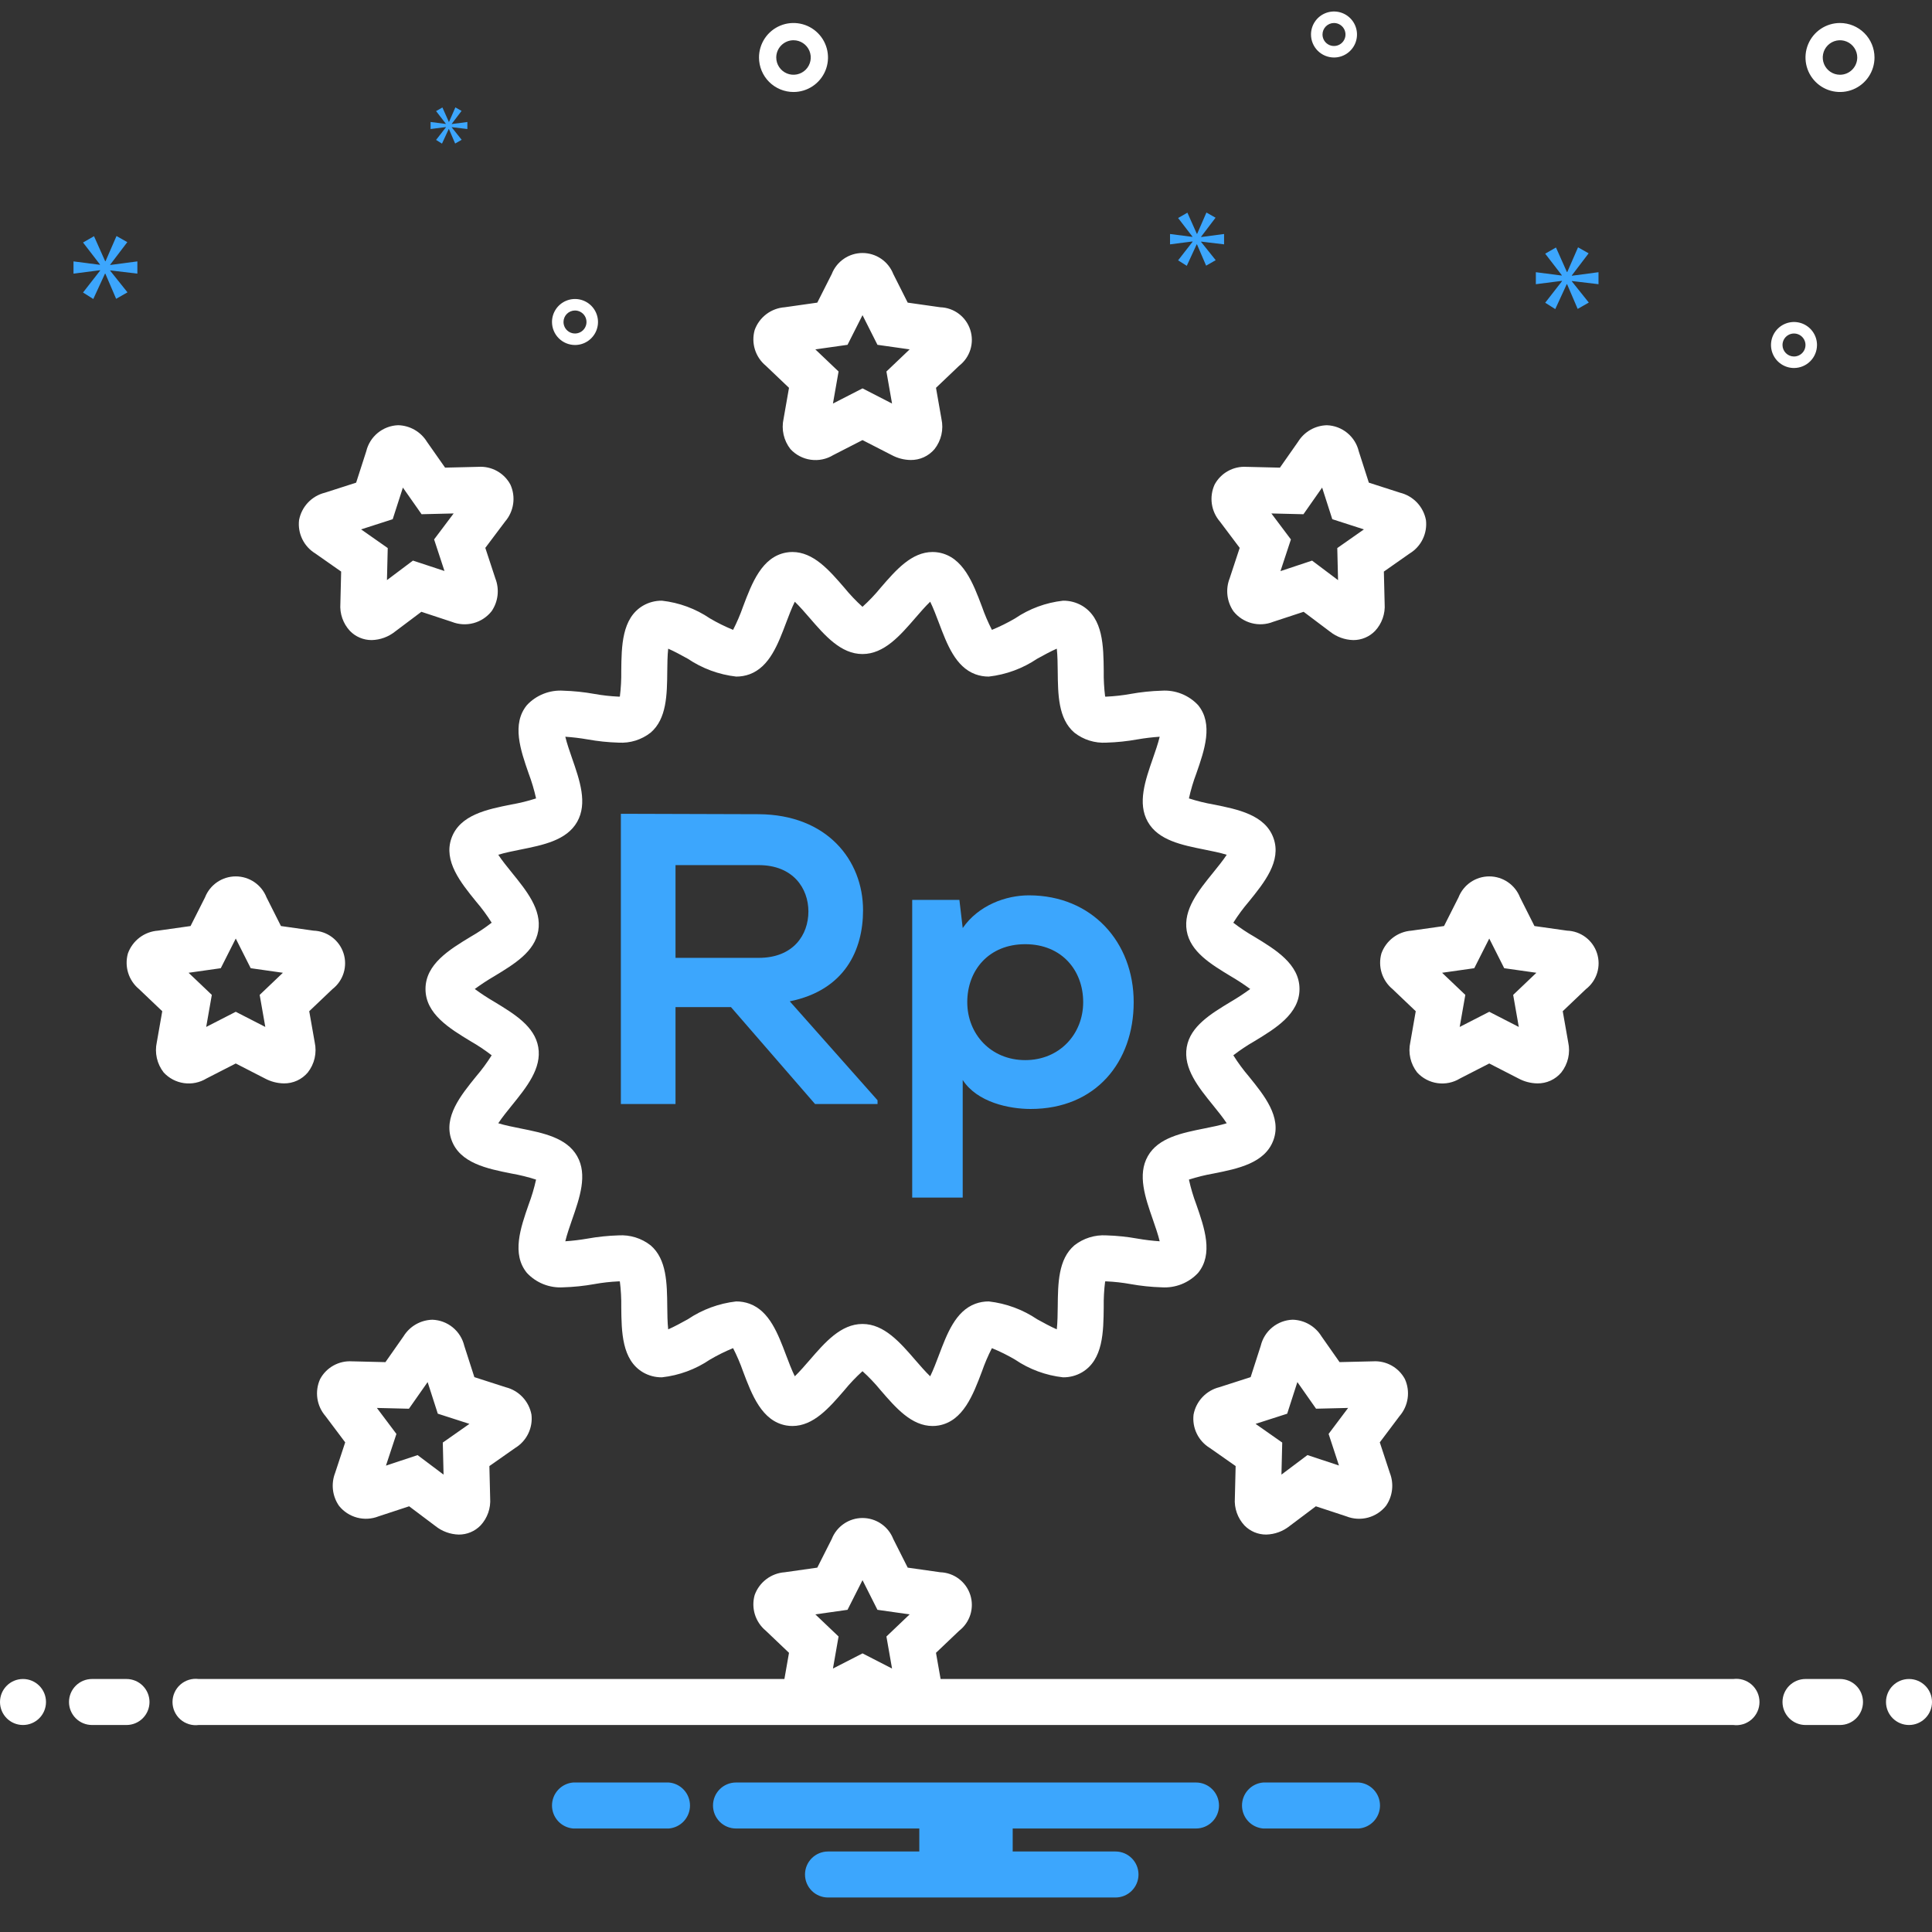
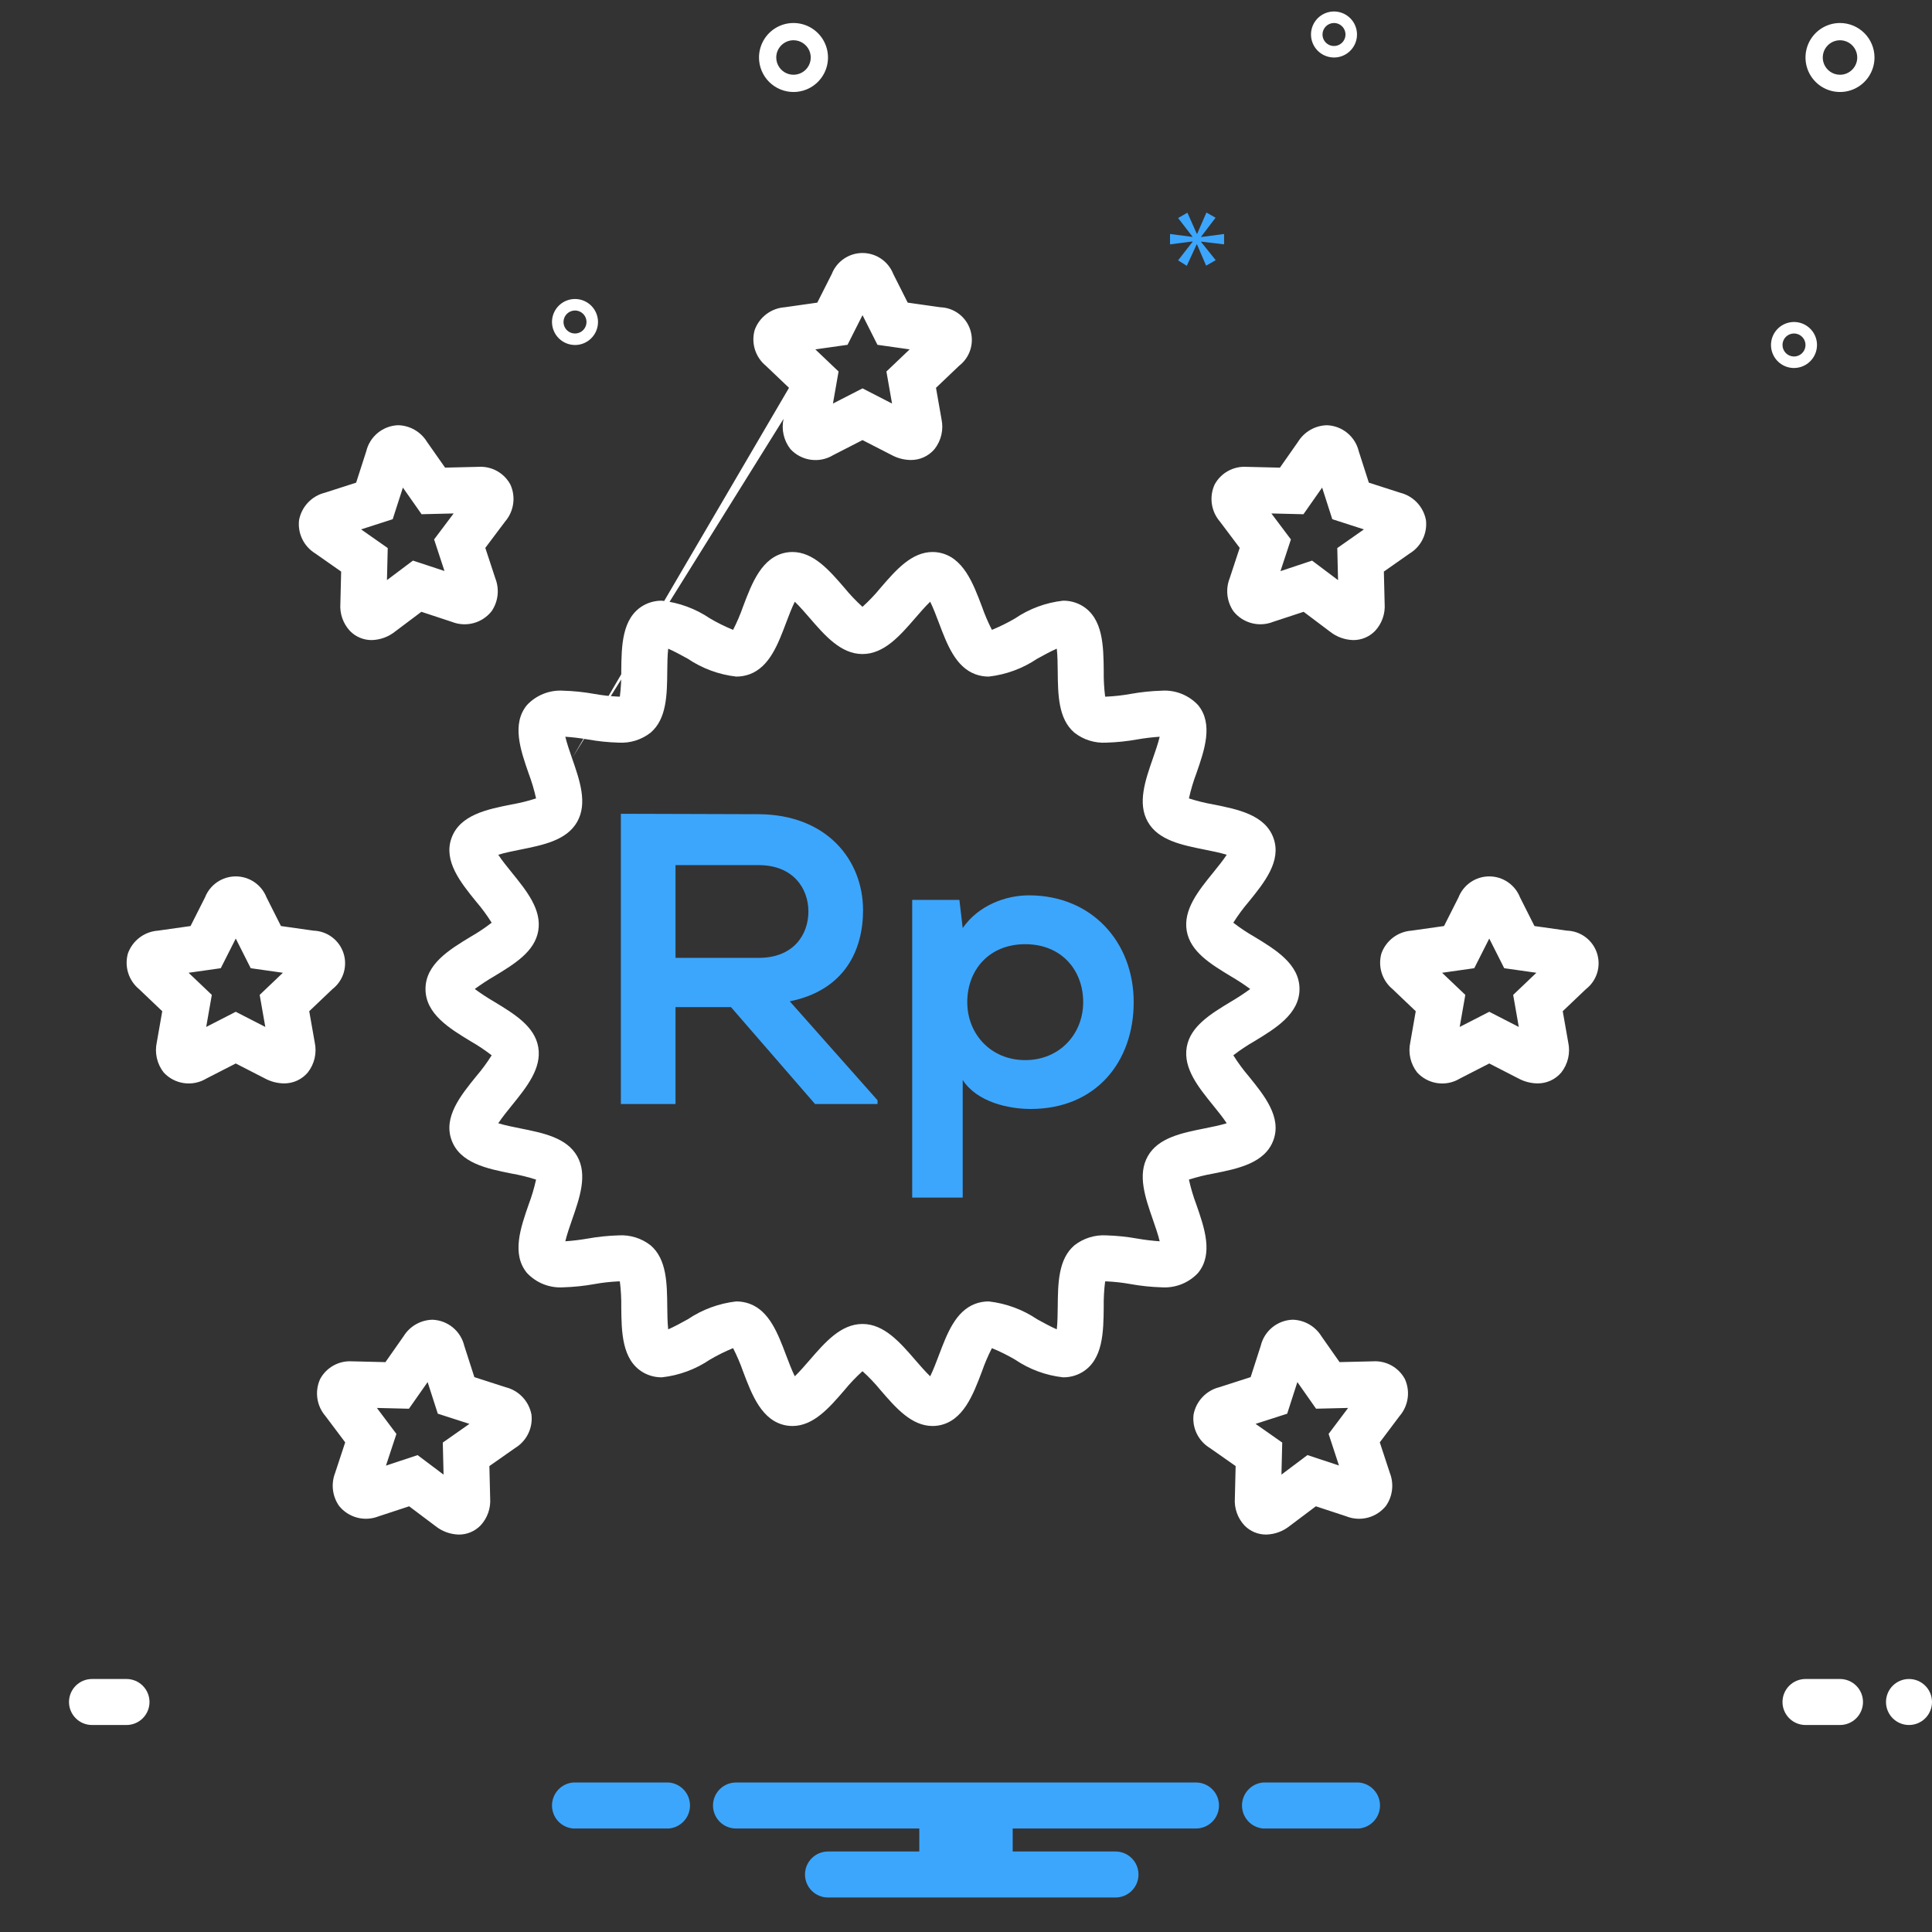
<svg xmlns="http://www.w3.org/2000/svg" width="168" height="168" viewBox="0 0 168 168" fill="none">
  <rect x="0" y="0" width="168" height="168" fill="#333333" stroke="none" />
-   <path d="M46.615 69.427C45.912 69.653 45.194 69.831 44.466 69.957C42.365 70.376 39.984 70.853 39.258 72.884C38.547 74.878 40.061 76.745 41.397 78.393C41.895 78.972 42.348 79.588 42.754 80.235C42.173 80.685 41.562 81.093 40.925 81.457C39.085 82.572 37 83.836 37 86C37 88.164 39.085 89.428 40.925 90.543C41.562 90.907 42.173 91.315 42.754 91.765C42.348 92.412 41.894 93.028 41.397 93.608C40.061 95.257 38.547 97.125 39.259 99.118C39.984 101.148 42.366 101.625 44.467 102.044C45.194 102.17 45.912 102.348 46.614 102.574C46.451 103.314 46.235 104.041 45.967 104.75C45.265 106.766 44.47 109.05 45.822 110.692C46.223 111.121 46.714 111.455 47.26 111.671C47.805 111.887 48.392 111.979 48.977 111.941H48.986C49.894 111.914 50.798 111.82 51.691 111.659C52.384 111.534 53.085 111.455 53.788 111.424C53.829 111.424 53.867 111.424 53.9 111.425C53.994 112.169 54.035 112.919 54.023 113.67C54.045 115.813 54.07 118.244 55.911 119.333C56.411 119.624 56.981 119.774 57.559 119.767C59.058 119.6 60.493 119.07 61.74 118.223C62.385 117.845 63.055 117.513 63.746 117.229C64.083 117.888 64.374 118.569 64.619 119.268C65.381 121.286 66.244 123.573 68.367 123.953C68.543 123.984 68.721 124 68.899 124H68.9C70.737 124 72.098 122.424 73.415 120.9C73.9 120.306 74.43 119.749 74.999 119.234C75.569 119.749 76.099 120.307 76.584 120.901C77.9 122.425 79.263 124 81.1 124C81.278 124 81.455 123.984 81.631 123.953C83.756 123.573 84.619 121.285 85.382 119.267C85.625 118.569 85.916 117.889 86.253 117.231C86.945 117.514 87.616 117.846 88.261 118.224C89.507 119.071 90.942 119.601 92.439 119.767C93.018 119.774 93.588 119.624 94.088 119.332C95.929 118.245 95.954 115.814 95.976 113.668C95.964 112.918 96.005 112.169 96.099 111.425C96.133 111.424 96.17 111.424 96.211 111.424C96.915 111.455 97.615 111.534 98.309 111.659C99.202 111.82 100.106 111.914 101.013 111.941C101.599 111.98 102.187 111.888 102.734 111.673C103.281 111.457 103.774 111.122 104.176 110.693C105.53 109.05 104.734 106.766 104.032 104.75C103.764 104.041 103.548 103.314 103.385 102.574C104.088 102.348 104.806 102.171 105.533 102.044C107.634 101.625 110.016 101.149 110.741 99.118C111.452 97.125 109.938 95.257 108.602 93.609C108.106 93.028 107.652 92.412 107.246 91.765C107.826 91.316 108.437 90.908 109.074 90.544C110.914 89.428 113 88.164 113 86C113 83.836 110.914 82.572 109.074 81.456C108.437 81.092 107.826 80.684 107.245 80.236C107.651 79.589 108.105 78.974 108.602 78.394C109.937 76.746 111.452 74.878 110.74 72.882C110.016 70.853 107.634 70.376 105.533 69.957C104.806 69.831 104.088 69.653 103.385 69.427C103.548 68.687 103.764 67.96 104.032 67.252C104.735 65.236 105.531 62.949 104.177 61.309C103.774 60.88 103.282 60.545 102.734 60.329C102.187 60.113 101.599 60.021 101.012 60.06C100.105 60.087 99.201 60.181 98.308 60.342C97.615 60.467 96.915 60.545 96.212 60.577C96.171 60.577 96.133 60.576 96.099 60.575C96.006 59.831 95.965 59.082 95.977 58.332C95.954 56.189 95.93 53.759 94.088 52.668C93.588 52.377 93.019 52.228 92.441 52.234C90.943 52.401 89.508 52.931 88.261 53.778C87.616 54.155 86.945 54.487 86.253 54.771C85.916 54.113 85.625 53.432 85.382 52.735C84.619 50.715 83.756 48.427 81.631 48.047C81.456 48.016 81.278 48 81.1 48C79.263 48 77.901 49.575 76.584 51.1C76.099 51.694 75.569 52.252 74.999 52.767C74.43 52.252 73.9 51.695 73.415 51.1C72.098 49.576 70.736 48 68.899 48C68.721 48 68.543 48.016 68.368 48.047C66.244 48.427 65.381 50.714 64.619 52.732C64.375 53.431 64.084 54.111 63.747 54.77C63.055 54.487 62.383 54.156 61.739 53.777C60.492 52.931 59.057 52.401 57.559 52.234C56.98 52.228 56.409 52.378 55.909 52.67C54.07 53.759 54.045 56.188 54.023 58.333C54.035 59.082 53.994 59.832 53.901 60.575C53.867 60.576 53.83 60.577 53.788 60.577C53.085 60.545 52.384 60.467 51.691 60.342C50.798 60.181 49.894 60.087 48.987 60.06C48.4 60.021 47.812 60.113 47.265 60.329C46.718 60.545 46.225 60.879 45.823 61.309C44.471 62.95 45.266 65.234 45.967 67.25C46.235 67.959 46.451 68.686 46.615 69.427ZM49.745 65.936C49.56 65.405 49.288 64.624 49.158 64.064C49.804 64.107 50.447 64.184 51.085 64.295C51.978 64.456 52.881 64.55 53.788 64.577C54.793 64.638 55.786 64.329 56.578 63.707C57.981 62.503 58.003 60.403 58.023 58.373C58.029 57.81 58.037 56.982 58.104 56.407C58.625 56.629 59.328 57.017 59.807 57.281C61.066 58.129 62.509 58.661 64.016 58.833C64.415 58.835 64.811 58.767 65.185 58.63C66.91 57.99 67.647 56.035 68.361 54.145C68.56 53.617 68.852 52.843 69.114 52.324C69.521 52.712 70.036 53.308 70.388 53.715C71.73 55.268 73.117 56.873 74.999 56.873C76.882 56.873 78.269 55.268 79.611 53.715C79.963 53.307 80.478 52.711 80.886 52.323C81.146 52.843 81.439 53.618 81.639 54.147C82.352 56.036 83.09 57.99 84.812 58.63C85.187 58.767 85.583 58.836 85.982 58.833C87.489 58.661 88.933 58.129 90.191 57.281C90.672 57.017 91.376 56.628 91.895 56.406C91.962 56.981 91.971 57.81 91.976 58.372C91.997 60.403 92.018 62.503 93.424 63.709C94.216 64.33 95.207 64.639 96.212 64.577C97.118 64.55 98.021 64.456 98.913 64.295C99.552 64.184 100.196 64.107 100.843 64.064C100.712 64.624 100.44 65.405 100.255 65.936C99.585 67.861 98.892 69.85 99.81 71.464C100.723 73.075 102.77 73.483 104.749 73.879C105.304 73.99 106.123 74.153 106.672 74.328C106.361 74.806 105.845 75.441 105.495 75.874C104.209 77.46 102.879 79.101 103.194 80.945C103.506 82.759 105.282 83.836 107.001 84.877C107.592 85.221 108.164 85.596 108.716 86C108.164 86.404 107.592 86.779 107.001 87.123C105.282 88.164 103.506 89.241 103.194 91.055C102.879 92.899 104.208 94.54 105.495 96.127C105.845 96.559 106.36 97.195 106.671 97.674C106.122 97.848 105.304 98.011 104.749 98.122C102.77 98.518 100.723 98.926 99.811 100.535C98.892 102.152 99.585 104.142 100.255 106.065C100.439 106.596 100.712 107.377 100.843 107.938C100.196 107.894 99.552 107.816 98.914 107.705C98.021 107.545 97.118 107.451 96.211 107.424C95.206 107.362 94.214 107.671 93.422 108.293C92.019 109.497 91.997 111.597 91.977 113.627C91.971 114.19 91.962 115.019 91.894 115.594C91.374 115.372 90.672 114.984 90.192 114.721C88.934 113.873 87.491 113.34 85.983 113.168C85.584 113.165 85.187 113.234 84.811 113.371C83.09 114.012 82.352 115.965 81.639 117.853C81.439 118.382 81.146 119.158 80.886 119.678C80.478 119.29 79.963 118.693 79.61 118.286C78.268 116.733 76.882 115.128 74.999 115.128C73.117 115.128 71.73 116.733 70.389 118.285C70.036 118.692 69.521 119.289 69.114 119.677C68.852 119.157 68.56 118.383 68.361 117.855C67.647 115.966 66.91 114.012 65.187 113.371C64.812 113.234 64.415 113.166 64.015 113.168C62.509 113.34 61.066 113.872 59.808 114.72C59.328 114.985 58.623 115.373 58.104 115.596C58.037 115.02 58.029 114.192 58.023 113.629C58.002 111.598 57.981 109.497 56.576 108.292C55.784 107.671 54.792 107.362 53.788 107.424C52.881 107.451 51.978 107.545 51.085 107.705C50.447 107.816 49.803 107.894 49.157 107.937C49.288 107.377 49.559 106.596 49.744 106.065C50.414 104.142 51.106 102.153 50.188 100.537C49.275 98.926 47.229 98.517 45.25 98.122C44.696 98.011 43.877 97.848 43.328 97.674C43.639 97.195 44.155 96.559 44.505 96.127C45.791 94.54 47.121 92.898 46.805 91.056C46.495 89.242 44.718 88.165 42.999 87.123C42.408 86.779 41.836 86.404 41.284 86C41.836 85.596 42.408 85.221 42.999 84.877C44.718 83.835 46.495 82.758 46.804 80.946C47.121 79.101 45.791 77.46 44.504 75.873C44.154 75.441 43.638 74.806 43.328 74.327C43.877 74.153 44.695 73.99 45.25 73.879C47.229 73.483 49.275 73.075 50.187 71.466C51.106 69.849 50.414 67.859 49.745 65.936ZM68.609 33.724L68.135 36.425C68.035 36.879 68.036 37.35 68.14 37.804C68.243 38.258 68.445 38.684 68.733 39.05C69.197 39.554 69.821 39.882 70.499 39.977C71.178 40.073 71.868 39.931 72.454 39.574L75 38.269L77.544 39.574C78.048 39.845 78.61 39.991 79.183 40C79.578 40.006 79.971 39.924 80.331 39.76C80.691 39.595 81.01 39.353 81.266 39.05C81.553 38.684 81.756 38.259 81.86 37.806C81.964 37.352 81.966 36.881 81.866 36.427L81.391 33.723L83.406 31.804C83.869 31.446 84.21 30.955 84.382 30.396C84.555 29.838 84.551 29.239 84.371 28.683C84.192 28.127 83.845 27.64 83.378 27.288C82.911 26.936 82.347 26.737 81.763 26.718L78.931 26.316L77.675 23.823C77.464 23.285 77.096 22.824 76.618 22.499C76.141 22.173 75.577 22 74.999 22C74.422 22 73.858 22.175 73.381 22.501C72.904 22.827 72.537 23.289 72.327 23.827L71.069 26.316L68.237 26.718C67.656 26.759 67.1 26.968 66.636 27.32C66.172 27.672 65.82 28.151 65.623 28.699C65.466 29.253 65.474 29.841 65.645 30.392C65.816 30.942 66.143 31.43 66.587 31.798L68.609 33.724ZM73.698 29.984L75.001 27.405L76.301 29.984L79.1 30.381L77.08 32.305L77.569 35.091L75.002 33.772L72.43 35.091L72.919 32.304L70.899 30.381L73.698 29.984ZM17.953 93.782L20.5 92.477L23.043 93.782C23.548 94.053 24.11 94.199 24.682 94.208C25.078 94.214 25.47 94.132 25.831 93.968C26.191 93.803 26.51 93.561 26.765 93.258C27.053 92.892 27.256 92.467 27.36 92.014C27.464 91.56 27.466 91.089 27.366 90.635L26.89 87.931L28.906 86.012C29.368 85.654 29.709 85.163 29.882 84.604C30.055 84.046 30.051 83.448 29.872 82.892C29.692 82.335 29.345 81.848 28.878 81.496C28.411 81.144 27.847 80.945 27.263 80.926L24.431 80.525L23.175 78.031C22.964 77.494 22.596 77.032 22.119 76.707C21.641 76.381 21.077 76.208 20.499 76.208C19.922 76.209 19.358 76.383 18.881 76.709C18.404 77.035 18.037 77.497 17.827 78.035L16.569 80.525L13.737 80.926C13.156 80.967 12.6 81.176 12.136 81.528C11.672 81.88 11.32 82.359 11.123 82.907C10.966 83.462 10.974 84.05 11.145 84.6C11.316 85.15 11.643 85.638 12.087 86.006L14.109 87.932L13.635 90.633C13.535 91.087 13.536 91.558 13.64 92.012C13.743 92.466 13.946 92.892 14.233 93.258C14.697 93.762 15.321 94.09 15.999 94.185C16.678 94.281 17.368 94.138 17.953 93.782ZM19.198 84.192L20.501 81.613L21.801 84.192L24.599 84.589L22.58 86.513L23.07 89.299L20.501 87.981L17.93 89.299L18.419 86.512L16.399 84.589L19.198 84.192ZM120.123 82.907C119.966 83.462 119.974 84.049 120.145 84.6C120.316 85.15 120.643 85.638 121.087 86.006L123.108 87.932L122.636 90.632C122.535 91.086 122.536 91.557 122.639 92.011C122.743 92.465 122.945 92.891 123.232 93.257C123.695 93.762 124.32 94.091 124.999 94.187C125.678 94.283 126.369 94.14 126.954 93.782L129.5 92.477L132.044 93.782C132.548 94.053 133.11 94.199 133.682 94.208C134.078 94.214 134.471 94.132 134.831 93.968C135.191 93.803 135.51 93.561 135.765 93.258C136.053 92.892 136.256 92.467 136.36 92.014C136.464 91.56 136.466 91.089 136.366 90.635L135.89 87.931L137.906 86.012C138.369 85.654 138.709 85.163 138.882 84.604C139.055 84.046 139.051 83.448 138.871 82.891C138.692 82.335 138.345 81.848 137.878 81.496C137.411 81.144 136.847 80.945 136.263 80.926L133.431 80.525L132.175 78.031C131.964 77.494 131.596 77.032 131.118 76.707C130.641 76.381 130.077 76.208 129.499 76.208C128.921 76.209 128.357 76.383 127.88 76.709C127.404 77.035 127.036 77.497 126.826 78.035L125.568 80.525L122.736 80.926C122.155 80.967 121.599 81.177 121.135 81.528C120.671 81.88 120.32 82.359 120.123 82.907ZM128.197 84.192L129.501 81.613L130.801 84.192L133.599 84.589L131.58 86.513L132.069 89.299L129.502 87.981L126.93 89.299L127.419 86.512L125.399 84.589L128.197 84.192ZM122.165 119.919C121.899 119.423 121.496 119.015 121.005 118.741C120.513 118.468 119.954 118.341 119.392 118.376L116.484 118.445L114.91 116.201C114.645 115.77 114.277 115.412 113.838 115.16C113.4 114.908 112.905 114.769 112.399 114.757C111.753 114.78 111.132 115.015 110.631 115.425C110.131 115.834 109.779 116.397 109.629 117.026L108.751 119.751L106.029 120.626C105.467 120.767 104.957 121.066 104.56 121.488C104.163 121.909 103.895 122.436 103.788 123.006C103.72 123.574 103.817 124.149 104.067 124.664C104.317 125.179 104.71 125.61 105.198 125.908L107.447 127.484L107.379 130.268C107.347 130.7 107.404 131.134 107.547 131.543C107.691 131.953 107.917 132.328 108.212 132.646C108.458 132.899 108.753 133.1 109.079 133.237C109.405 133.373 109.755 133.443 110.108 133.44C110.847 133.421 111.559 133.161 112.136 132.7L114.422 130.982L117.075 131.856C117.673 132.094 118.333 132.133 118.955 131.966C119.577 131.8 120.128 131.437 120.528 130.933C120.812 130.519 120.991 130.042 121.047 129.543C121.104 129.044 121.037 128.539 120.853 128.072L119.982 125.422L121.7 123.137C122.077 122.701 122.321 122.166 122.403 121.596C122.486 121.026 122.403 120.444 122.165 119.919ZM115.531 124.688L116.432 127.434L113.689 126.529L111.43 128.227L111.498 125.44L109.181 123.815L111.929 122.931L112.815 120.18L114.44 122.496L117.228 122.429L115.531 124.688ZM27.416 48.126L29.665 49.702L29.598 52.484C29.565 52.917 29.622 53.351 29.765 53.761C29.908 54.17 30.134 54.545 30.429 54.863C30.675 55.117 30.97 55.319 31.296 55.455C31.622 55.592 31.973 55.661 32.326 55.659C33.065 55.64 33.777 55.38 34.354 54.919L36.641 53.2L39.291 54.074C39.89 54.312 40.549 54.351 41.172 54.185C41.794 54.019 42.346 53.656 42.746 53.151C43.031 52.737 43.209 52.26 43.266 51.761C43.322 51.262 43.255 50.756 43.071 50.289L42.201 47.641L43.92 45.355C44.296 44.918 44.54 44.384 44.622 43.813C44.704 43.243 44.621 42.661 44.382 42.137C44.116 41.641 43.713 41.232 43.221 40.959C42.73 40.685 42.17 40.559 41.608 40.594L38.703 40.664L37.128 38.419C36.863 37.988 36.495 37.63 36.056 37.378C35.618 37.126 35.123 36.987 34.618 36.975C33.971 36.998 33.35 37.233 32.849 37.643C32.349 38.053 31.997 38.616 31.847 39.245L30.969 41.97L28.249 42.845C27.686 42.984 27.176 43.283 26.778 43.705C26.381 44.126 26.113 44.653 26.006 45.223C25.938 45.791 26.035 46.367 26.285 46.881C26.535 47.396 26.928 47.828 27.416 48.126ZM34.148 45.149L35.034 42.399L36.659 44.715L39.447 44.648L37.748 46.906L38.65 49.651L35.908 48.747L33.648 50.445L33.716 47.657L31.4 46.033L34.148 45.149ZM46.214 123.009C46.108 122.439 45.84 121.912 45.443 121.49C45.046 121.068 44.536 120.769 43.974 120.629L41.249 119.751L40.373 117.029C40.223 116.4 39.871 115.836 39.37 115.426C38.869 115.016 38.248 114.782 37.6 114.759C37.096 114.771 36.602 114.909 36.163 115.16C35.725 115.412 35.357 115.768 35.092 116.198L33.516 118.447L30.732 118.379L30.609 118.377C30.047 118.342 29.488 118.468 28.996 118.742C28.505 119.015 28.102 119.424 27.836 119.92C27.598 120.444 27.515 121.026 27.597 121.596C27.679 122.166 27.923 122.7 28.3 123.136L30.017 125.422L29.143 128.075C28.96 128.543 28.895 129.049 28.953 129.548C29.011 130.047 29.191 130.525 29.476 130.938C29.877 131.441 30.429 131.801 31.05 131.966C31.672 132.131 32.33 132.091 32.928 131.853L35.578 130.982L37.863 132.7C38.441 133.162 39.154 133.422 39.893 133.441C40.246 133.444 40.597 133.374 40.923 133.237C41.249 133.101 41.544 132.899 41.789 132.646C42.084 132.329 42.309 131.955 42.453 131.548C42.596 131.14 42.654 130.707 42.623 130.276L42.555 127.484L44.799 125.91C45.288 125.613 45.681 125.182 45.932 124.667C46.183 124.153 46.281 123.577 46.214 123.009ZM38.504 125.44L38.571 128.228L36.312 126.531L33.562 127.445L34.471 124.69L32.773 122.43L35.56 122.498L37.185 120.181L38.069 122.929L40.82 123.815L38.504 125.44ZM107.8 47.641L106.926 50.291C106.743 50.759 106.677 51.265 106.735 51.764C106.793 52.264 106.972 52.741 107.257 53.155C107.657 53.659 108.21 54.02 108.832 54.185C109.454 54.35 110.112 54.31 110.71 54.071L113.359 53.2L115.646 54.921C116.224 55.381 116.936 55.64 117.674 55.659C118.027 55.661 118.377 55.592 118.703 55.455C119.029 55.319 119.324 55.118 119.57 54.864C119.865 54.548 120.091 54.174 120.234 53.766C120.378 53.358 120.436 52.925 120.404 52.494L120.336 49.702L122.581 48.128C123.07 47.831 123.464 47.4 123.714 46.886C123.965 46.371 124.063 45.796 123.996 45.227C123.89 44.658 123.622 44.13 123.225 43.708C122.827 43.286 122.317 42.987 121.755 42.847L119.03 41.97L118.155 39.248C118.006 38.618 117.653 38.054 117.152 37.644C116.651 37.234 116.03 36.999 115.383 36.977C114.878 36.989 114.384 37.127 113.946 37.378C113.508 37.63 113.139 37.986 112.874 38.416L111.298 40.665L108.515 40.598L108.389 40.596C107.827 40.56 107.268 40.687 106.777 40.961C106.285 41.234 105.883 41.643 105.617 42.139C105.379 42.663 105.296 43.245 105.378 43.815C105.46 44.385 105.704 44.919 106.081 45.355L107.8 47.641ZM113.343 44.716L114.967 42.399L115.851 45.147L118.601 46.034L116.285 47.658L116.352 50.447L114.094 48.749L111.345 49.663L112.253 46.908L110.555 44.648L113.343 44.716ZM160 2C159.407 2 158.826 2.176 158.333 2.506C157.84 2.835 157.455 3.304 157.228 3.852C157.001 4.4 156.942 5.003 157.057 5.585C157.173 6.167 157.459 6.702 157.879 7.121C158.298 7.541 158.833 7.827 159.415 7.942C159.997 8.058 160.6 7.999 161.148 7.772C161.696 7.545 162.165 7.16 162.494 6.667C162.824 6.173 163 5.593 163 5C162.999 4.205 162.683 3.442 162.12 2.88C161.558 2.317 160.795 2.001 160 2ZM160 6.5C159.703 6.5 159.413 6.412 159.166 6.247C158.92 6.082 158.728 5.848 158.614 5.574C158.501 5.3 158.471 4.998 158.529 4.707C158.587 4.416 158.729 4.149 158.939 3.939C159.149 3.73 159.416 3.587 159.707 3.529C159.998 3.471 160.3 3.501 160.574 3.614C160.848 3.728 161.082 3.92 161.247 4.167C161.412 4.413 161.5 4.703 161.5 5C161.499 5.398 161.341 5.779 161.06 6.06C160.779 6.341 160.398 6.5 160 6.5ZM69 8C69.593 8 70.173 7.824 70.667 7.494C71.16 7.165 71.544 6.696 71.772 6.148C71.999 5.6 72.058 4.997 71.942 4.415C71.826 3.833 71.541 3.298 71.121 2.879C70.702 2.459 70.167 2.173 69.585 2.058C69.003 1.942 68.4 2.001 67.852 2.228C67.304 2.455 66.835 2.84 66.505 3.333C66.176 3.827 66 4.407 66 5C66.001 5.795 66.317 6.558 66.879 7.12C67.442 7.683 68.204 7.999 69 8ZM69 3.5C69.296 3.5 69.587 3.588 69.833 3.753C70.08 3.918 70.272 4.152 70.386 4.426C70.499 4.7 70.529 5.002 70.471 5.293C70.413 5.584 70.27 5.851 70.061 6.061C69.851 6.27 69.584 6.413 69.293 6.471C69.001 6.529 68.7 6.499 68.426 6.386C68.152 6.272 67.918 6.08 67.753 5.833C67.588 5.587 67.5 5.297 67.5 5C67.5 4.602 67.658 4.221 67.94 3.94C68.221 3.659 68.602 3.5 69 3.5ZM158 30C158 29.604 157.883 29.218 157.663 28.889C157.443 28.56 157.131 28.304 156.765 28.152C156.4 28.001 155.998 27.961 155.61 28.038C155.222 28.116 154.865 28.306 154.586 28.586C154.306 28.866 154.115 29.222 154.038 29.61C153.961 29.998 154.001 30.4 154.152 30.765C154.303 31.131 154.56 31.443 154.889 31.663C155.218 31.883 155.604 32 156 32C156.53 31.999 157.038 31.788 157.413 31.413C157.788 31.039 157.999 30.53 158 30ZM155 30C155 29.802 155.059 29.609 155.168 29.444C155.278 29.28 155.434 29.152 155.617 29.076C155.8 29 156.001 28.981 156.195 29.019C156.389 29.058 156.567 29.153 156.707 29.293C156.847 29.433 156.942 29.611 156.981 29.805C157.019 29.999 156.999 30.2 156.924 30.383C156.848 30.565 156.72 30.722 156.555 30.831C156.391 30.941 156.198 31 156 31C155.735 31 155.481 30.894 155.293 30.707C155.106 30.519 155 30.265 155 30ZM116 5C116.395 5 116.782 4.883 117.111 4.663C117.44 4.443 117.696 4.131 117.848 3.765C117.999 3.4 118.039 2.998 117.961 2.61C117.884 2.222 117.694 1.865 117.414 1.586C117.134 1.306 116.778 1.116 116.39 1.038C116.002 0.961 115.6 1.001 115.234 1.152C114.869 1.304 114.557 1.56 114.337 1.889C114.117 2.218 114 2.604 114 3C114 3.53 114.211 4.039 114.586 4.414C114.961 4.788 115.47 4.999 116 5ZM116 2C116.198 2 116.391 2.059 116.555 2.169C116.72 2.278 116.848 2.435 116.924 2.617C116.999 2.8 117.019 3.001 116.981 3.195C116.942 3.389 116.847 3.567 116.707 3.707C116.567 3.847 116.389 3.942 116.195 3.981C116.001 4.019 115.8 4 115.617 3.924C115.434 3.848 115.278 3.72 115.168 3.556C115.059 3.391 115 3.198 115 3C115 2.735 115.106 2.481 115.293 2.293C115.481 2.106 115.735 2 116 2ZM50 30C50.395 30 50.782 29.883 51.111 29.663C51.44 29.443 51.696 29.131 51.848 28.765C51.999 28.4 52.039 27.998 51.961 27.61C51.884 27.222 51.694 26.866 51.414 26.586C51.134 26.306 50.778 26.116 50.39 26.038C50.002 25.961 49.6 26.001 49.234 26.152C48.869 26.304 48.557 26.56 48.337 26.889C48.117 27.218 48 27.604 48 28C48.001 28.53 48.211 29.039 48.586 29.413C48.961 29.788 49.47 29.999 50 30ZM50 27C50.198 27 50.391 27.059 50.555 27.169C50.72 27.278 50.848 27.435 50.924 27.617C50.999 27.8 51.019 28.001 50.981 28.195C50.942 28.389 50.847 28.567 50.707 28.707C50.567 28.847 50.389 28.942 50.195 28.981C50.001 29.019 49.8 29 49.617 28.924C49.434 28.848 49.278 28.72 49.168 28.556C49.059 28.391 49 28.198 49 28C49 27.735 49.106 27.481 49.293 27.293C49.48 27.106 49.735 27 50 27Z" fill="white" />
-   <path d="M2 150C3.105 150 4 149.105 4 148C4 146.895 3.105 146 2 146C0.895 146 0 146.895 0 148C0 149.105 0.895 150 2 150Z" fill="white" />
+   <path d="M46.615 69.427C45.912 69.653 45.194 69.831 44.466 69.957C42.365 70.376 39.984 70.853 39.258 72.884C38.547 74.878 40.061 76.745 41.397 78.393C41.895 78.972 42.348 79.588 42.754 80.235C42.173 80.685 41.562 81.093 40.925 81.457C39.085 82.572 37 83.836 37 86C37 88.164 39.085 89.428 40.925 90.543C41.562 90.907 42.173 91.315 42.754 91.765C42.348 92.412 41.894 93.028 41.397 93.608C40.061 95.257 38.547 97.125 39.259 99.118C39.984 101.148 42.366 101.625 44.467 102.044C45.194 102.17 45.912 102.348 46.614 102.574C46.451 103.314 46.235 104.041 45.967 104.75C45.265 106.766 44.47 109.05 45.822 110.692C46.223 111.121 46.714 111.455 47.26 111.671C47.805 111.887 48.392 111.979 48.977 111.941H48.986C49.894 111.914 50.798 111.82 51.691 111.659C52.384 111.534 53.085 111.455 53.788 111.424C53.829 111.424 53.867 111.424 53.9 111.425C53.994 112.169 54.035 112.919 54.023 113.67C54.045 115.813 54.07 118.244 55.911 119.333C56.411 119.624 56.981 119.774 57.559 119.767C59.058 119.6 60.493 119.07 61.74 118.223C62.385 117.845 63.055 117.513 63.746 117.229C64.083 117.888 64.374 118.569 64.619 119.268C65.381 121.286 66.244 123.573 68.367 123.953C68.543 123.984 68.721 124 68.899 124H68.9C70.737 124 72.098 122.424 73.415 120.9C73.9 120.306 74.43 119.749 74.999 119.234C75.569 119.749 76.099 120.307 76.584 120.901C77.9 122.425 79.263 124 81.1 124C81.278 124 81.455 123.984 81.631 123.953C83.756 123.573 84.619 121.285 85.382 119.267C85.625 118.569 85.916 117.889 86.253 117.231C86.945 117.514 87.616 117.846 88.261 118.224C89.507 119.071 90.942 119.601 92.439 119.767C93.018 119.774 93.588 119.624 94.088 119.332C95.929 118.245 95.954 115.814 95.976 113.668C95.964 112.918 96.005 112.169 96.099 111.425C96.133 111.424 96.17 111.424 96.211 111.424C96.915 111.455 97.615 111.534 98.309 111.659C99.202 111.82 100.106 111.914 101.013 111.941C101.599 111.98 102.187 111.888 102.734 111.673C103.281 111.457 103.774 111.122 104.176 110.693C105.53 109.05 104.734 106.766 104.032 104.75C103.764 104.041 103.548 103.314 103.385 102.574C104.088 102.348 104.806 102.171 105.533 102.044C107.634 101.625 110.016 101.149 110.741 99.118C111.452 97.125 109.938 95.257 108.602 93.609C108.106 93.028 107.652 92.412 107.246 91.765C107.826 91.316 108.437 90.908 109.074 90.544C110.914 89.428 113 88.164 113 86C113 83.836 110.914 82.572 109.074 81.456C108.437 81.092 107.826 80.684 107.245 80.236C107.651 79.589 108.105 78.974 108.602 78.394C109.937 76.746 111.452 74.878 110.74 72.882C110.016 70.853 107.634 70.376 105.533 69.957C104.806 69.831 104.088 69.653 103.385 69.427C103.548 68.687 103.764 67.96 104.032 67.252C104.735 65.236 105.531 62.949 104.177 61.309C103.774 60.88 103.282 60.545 102.734 60.329C102.187 60.113 101.599 60.021 101.012 60.06C100.105 60.087 99.201 60.181 98.308 60.342C97.615 60.467 96.915 60.545 96.212 60.577C96.171 60.577 96.133 60.576 96.099 60.575C96.006 59.831 95.965 59.082 95.977 58.332C95.954 56.189 95.93 53.759 94.088 52.668C93.588 52.377 93.019 52.228 92.441 52.234C90.943 52.401 89.508 52.931 88.261 53.778C87.616 54.155 86.945 54.487 86.253 54.771C85.916 54.113 85.625 53.432 85.382 52.735C84.619 50.715 83.756 48.427 81.631 48.047C81.456 48.016 81.278 48 81.1 48C79.263 48 77.901 49.575 76.584 51.1C76.099 51.694 75.569 52.252 74.999 52.767C74.43 52.252 73.9 51.695 73.415 51.1C72.098 49.576 70.736 48 68.899 48C68.721 48 68.543 48.016 68.368 48.047C66.244 48.427 65.381 50.714 64.619 52.732C64.375 53.431 64.084 54.111 63.747 54.77C63.055 54.487 62.383 54.156 61.739 53.777C60.492 52.931 59.057 52.401 57.559 52.234C56.98 52.228 56.409 52.378 55.909 52.67C54.07 53.759 54.045 56.188 54.023 58.333C54.035 59.082 53.994 59.832 53.901 60.575C53.867 60.576 53.83 60.577 53.788 60.577C53.085 60.545 52.384 60.467 51.691 60.342C50.798 60.181 49.894 60.087 48.987 60.06C48.4 60.021 47.812 60.113 47.265 60.329C46.718 60.545 46.225 60.879 45.823 61.309C44.471 62.95 45.266 65.234 45.967 67.25C46.235 67.959 46.451 68.686 46.615 69.427ZM49.745 65.936C49.56 65.405 49.288 64.624 49.158 64.064C49.804 64.107 50.447 64.184 51.085 64.295C51.978 64.456 52.881 64.55 53.788 64.577C54.793 64.638 55.786 64.329 56.578 63.707C57.981 62.503 58.003 60.403 58.023 58.373C58.029 57.81 58.037 56.982 58.104 56.407C58.625 56.629 59.328 57.017 59.807 57.281C61.066 58.129 62.509 58.661 64.016 58.833C64.415 58.835 64.811 58.767 65.185 58.63C66.91 57.99 67.647 56.035 68.361 54.145C68.56 53.617 68.852 52.843 69.114 52.324C69.521 52.712 70.036 53.308 70.388 53.715C71.73 55.268 73.117 56.873 74.999 56.873C76.882 56.873 78.269 55.268 79.611 53.715C79.963 53.307 80.478 52.711 80.886 52.323C81.146 52.843 81.439 53.618 81.639 54.147C82.352 56.036 83.09 57.99 84.812 58.63C85.187 58.767 85.583 58.836 85.982 58.833C87.489 58.661 88.933 58.129 90.191 57.281C90.672 57.017 91.376 56.628 91.895 56.406C91.962 56.981 91.971 57.81 91.976 58.372C91.997 60.403 92.018 62.503 93.424 63.709C94.216 64.33 95.207 64.639 96.212 64.577C97.118 64.55 98.021 64.456 98.913 64.295C99.552 64.184 100.196 64.107 100.843 64.064C100.712 64.624 100.44 65.405 100.255 65.936C99.585 67.861 98.892 69.85 99.81 71.464C100.723 73.075 102.77 73.483 104.749 73.879C105.304 73.99 106.123 74.153 106.672 74.328C106.361 74.806 105.845 75.441 105.495 75.874C104.209 77.46 102.879 79.101 103.194 80.945C103.506 82.759 105.282 83.836 107.001 84.877C107.592 85.221 108.164 85.596 108.716 86C108.164 86.404 107.592 86.779 107.001 87.123C105.282 88.164 103.506 89.241 103.194 91.055C102.879 92.899 104.208 94.54 105.495 96.127C105.845 96.559 106.36 97.195 106.671 97.674C106.122 97.848 105.304 98.011 104.749 98.122C102.77 98.518 100.723 98.926 99.811 100.535C98.892 102.152 99.585 104.142 100.255 106.065C100.439 106.596 100.712 107.377 100.843 107.938C100.196 107.894 99.552 107.816 98.914 107.705C98.021 107.545 97.118 107.451 96.211 107.424C95.206 107.362 94.214 107.671 93.422 108.293C92.019 109.497 91.997 111.597 91.977 113.627C91.971 114.19 91.962 115.019 91.894 115.594C91.374 115.372 90.672 114.984 90.192 114.721C88.934 113.873 87.491 113.34 85.983 113.168C85.584 113.165 85.187 113.234 84.811 113.371C83.09 114.012 82.352 115.965 81.639 117.853C81.439 118.382 81.146 119.158 80.886 119.678C80.478 119.29 79.963 118.693 79.61 118.286C78.268 116.733 76.882 115.128 74.999 115.128C73.117 115.128 71.73 116.733 70.389 118.285C70.036 118.692 69.521 119.289 69.114 119.677C68.852 119.157 68.56 118.383 68.361 117.855C67.647 115.966 66.91 114.012 65.187 113.371C64.812 113.234 64.415 113.166 64.015 113.168C62.509 113.34 61.066 113.872 59.808 114.72C59.328 114.985 58.623 115.373 58.104 115.596C58.037 115.02 58.029 114.192 58.023 113.629C58.002 111.598 57.981 109.497 56.576 108.292C55.784 107.671 54.792 107.362 53.788 107.424C52.881 107.451 51.978 107.545 51.085 107.705C50.447 107.816 49.803 107.894 49.157 107.937C49.288 107.377 49.559 106.596 49.744 106.065C50.414 104.142 51.106 102.153 50.188 100.537C49.275 98.926 47.229 98.517 45.25 98.122C44.696 98.011 43.877 97.848 43.328 97.674C43.639 97.195 44.155 96.559 44.505 96.127C45.791 94.54 47.121 92.898 46.805 91.056C46.495 89.242 44.718 88.165 42.999 87.123C42.408 86.779 41.836 86.404 41.284 86C41.836 85.596 42.408 85.221 42.999 84.877C44.718 83.835 46.495 82.758 46.804 80.946C47.121 79.101 45.791 77.46 44.504 75.873C44.154 75.441 43.638 74.806 43.328 74.327C43.877 74.153 44.695 73.99 45.25 73.879C47.229 73.483 49.275 73.075 50.187 71.466C51.106 69.849 50.414 67.859 49.745 65.936ZL68.135 36.425C68.035 36.879 68.036 37.35 68.14 37.804C68.243 38.258 68.445 38.684 68.733 39.05C69.197 39.554 69.821 39.882 70.499 39.977C71.178 40.073 71.868 39.931 72.454 39.574L75 38.269L77.544 39.574C78.048 39.845 78.61 39.991 79.183 40C79.578 40.006 79.971 39.924 80.331 39.76C80.691 39.595 81.01 39.353 81.266 39.05C81.553 38.684 81.756 38.259 81.86 37.806C81.964 37.352 81.966 36.881 81.866 36.427L81.391 33.723L83.406 31.804C83.869 31.446 84.21 30.955 84.382 30.396C84.555 29.838 84.551 29.239 84.371 28.683C84.192 28.127 83.845 27.64 83.378 27.288C82.911 26.936 82.347 26.737 81.763 26.718L78.931 26.316L77.675 23.823C77.464 23.285 77.096 22.824 76.618 22.499C76.141 22.173 75.577 22 74.999 22C74.422 22 73.858 22.175 73.381 22.501C72.904 22.827 72.537 23.289 72.327 23.827L71.069 26.316L68.237 26.718C67.656 26.759 67.1 26.968 66.636 27.32C66.172 27.672 65.82 28.151 65.623 28.699C65.466 29.253 65.474 29.841 65.645 30.392C65.816 30.942 66.143 31.43 66.587 31.798L68.609 33.724ZM73.698 29.984L75.001 27.405L76.301 29.984L79.1 30.381L77.08 32.305L77.569 35.091L75.002 33.772L72.43 35.091L72.919 32.304L70.899 30.381L73.698 29.984ZM17.953 93.782L20.5 92.477L23.043 93.782C23.548 94.053 24.11 94.199 24.682 94.208C25.078 94.214 25.47 94.132 25.831 93.968C26.191 93.803 26.51 93.561 26.765 93.258C27.053 92.892 27.256 92.467 27.36 92.014C27.464 91.56 27.466 91.089 27.366 90.635L26.89 87.931L28.906 86.012C29.368 85.654 29.709 85.163 29.882 84.604C30.055 84.046 30.051 83.448 29.872 82.892C29.692 82.335 29.345 81.848 28.878 81.496C28.411 81.144 27.847 80.945 27.263 80.926L24.431 80.525L23.175 78.031C22.964 77.494 22.596 77.032 22.119 76.707C21.641 76.381 21.077 76.208 20.499 76.208C19.922 76.209 19.358 76.383 18.881 76.709C18.404 77.035 18.037 77.497 17.827 78.035L16.569 80.525L13.737 80.926C13.156 80.967 12.6 81.176 12.136 81.528C11.672 81.88 11.32 82.359 11.123 82.907C10.966 83.462 10.974 84.05 11.145 84.6C11.316 85.15 11.643 85.638 12.087 86.006L14.109 87.932L13.635 90.633C13.535 91.087 13.536 91.558 13.64 92.012C13.743 92.466 13.946 92.892 14.233 93.258C14.697 93.762 15.321 94.09 15.999 94.185C16.678 94.281 17.368 94.138 17.953 93.782ZM19.198 84.192L20.501 81.613L21.801 84.192L24.599 84.589L22.58 86.513L23.07 89.299L20.501 87.981L17.93 89.299L18.419 86.512L16.399 84.589L19.198 84.192ZM120.123 82.907C119.966 83.462 119.974 84.049 120.145 84.6C120.316 85.15 120.643 85.638 121.087 86.006L123.108 87.932L122.636 90.632C122.535 91.086 122.536 91.557 122.639 92.011C122.743 92.465 122.945 92.891 123.232 93.257C123.695 93.762 124.32 94.091 124.999 94.187C125.678 94.283 126.369 94.14 126.954 93.782L129.5 92.477L132.044 93.782C132.548 94.053 133.11 94.199 133.682 94.208C134.078 94.214 134.471 94.132 134.831 93.968C135.191 93.803 135.51 93.561 135.765 93.258C136.053 92.892 136.256 92.467 136.36 92.014C136.464 91.56 136.466 91.089 136.366 90.635L135.89 87.931L137.906 86.012C138.369 85.654 138.709 85.163 138.882 84.604C139.055 84.046 139.051 83.448 138.871 82.891C138.692 82.335 138.345 81.848 137.878 81.496C137.411 81.144 136.847 80.945 136.263 80.926L133.431 80.525L132.175 78.031C131.964 77.494 131.596 77.032 131.118 76.707C130.641 76.381 130.077 76.208 129.499 76.208C128.921 76.209 128.357 76.383 127.88 76.709C127.404 77.035 127.036 77.497 126.826 78.035L125.568 80.525L122.736 80.926C122.155 80.967 121.599 81.177 121.135 81.528C120.671 81.88 120.32 82.359 120.123 82.907ZM128.197 84.192L129.501 81.613L130.801 84.192L133.599 84.589L131.58 86.513L132.069 89.299L129.502 87.981L126.93 89.299L127.419 86.512L125.399 84.589L128.197 84.192ZM122.165 119.919C121.899 119.423 121.496 119.015 121.005 118.741C120.513 118.468 119.954 118.341 119.392 118.376L116.484 118.445L114.91 116.201C114.645 115.77 114.277 115.412 113.838 115.16C113.4 114.908 112.905 114.769 112.399 114.757C111.753 114.78 111.132 115.015 110.631 115.425C110.131 115.834 109.779 116.397 109.629 117.026L108.751 119.751L106.029 120.626C105.467 120.767 104.957 121.066 104.56 121.488C104.163 121.909 103.895 122.436 103.788 123.006C103.72 123.574 103.817 124.149 104.067 124.664C104.317 125.179 104.71 125.61 105.198 125.908L107.447 127.484L107.379 130.268C107.347 130.7 107.404 131.134 107.547 131.543C107.691 131.953 107.917 132.328 108.212 132.646C108.458 132.899 108.753 133.1 109.079 133.237C109.405 133.373 109.755 133.443 110.108 133.44C110.847 133.421 111.559 133.161 112.136 132.7L114.422 130.982L117.075 131.856C117.673 132.094 118.333 132.133 118.955 131.966C119.577 131.8 120.128 131.437 120.528 130.933C120.812 130.519 120.991 130.042 121.047 129.543C121.104 129.044 121.037 128.539 120.853 128.072L119.982 125.422L121.7 123.137C122.077 122.701 122.321 122.166 122.403 121.596C122.486 121.026 122.403 120.444 122.165 119.919ZM115.531 124.688L116.432 127.434L113.689 126.529L111.43 128.227L111.498 125.44L109.181 123.815L111.929 122.931L112.815 120.18L114.44 122.496L117.228 122.429L115.531 124.688ZM27.416 48.126L29.665 49.702L29.598 52.484C29.565 52.917 29.622 53.351 29.765 53.761C29.908 54.17 30.134 54.545 30.429 54.863C30.675 55.117 30.97 55.319 31.296 55.455C31.622 55.592 31.973 55.661 32.326 55.659C33.065 55.64 33.777 55.38 34.354 54.919L36.641 53.2L39.291 54.074C39.89 54.312 40.549 54.351 41.172 54.185C41.794 54.019 42.346 53.656 42.746 53.151C43.031 52.737 43.209 52.26 43.266 51.761C43.322 51.262 43.255 50.756 43.071 50.289L42.201 47.641L43.92 45.355C44.296 44.918 44.54 44.384 44.622 43.813C44.704 43.243 44.621 42.661 44.382 42.137C44.116 41.641 43.713 41.232 43.221 40.959C42.73 40.685 42.17 40.559 41.608 40.594L38.703 40.664L37.128 38.419C36.863 37.988 36.495 37.63 36.056 37.378C35.618 37.126 35.123 36.987 34.618 36.975C33.971 36.998 33.35 37.233 32.849 37.643C32.349 38.053 31.997 38.616 31.847 39.245L30.969 41.97L28.249 42.845C27.686 42.984 27.176 43.283 26.778 43.705C26.381 44.126 26.113 44.653 26.006 45.223C25.938 45.791 26.035 46.367 26.285 46.881C26.535 47.396 26.928 47.828 27.416 48.126ZM34.148 45.149L35.034 42.399L36.659 44.715L39.447 44.648L37.748 46.906L38.65 49.651L35.908 48.747L33.648 50.445L33.716 47.657L31.4 46.033L34.148 45.149ZM46.214 123.009C46.108 122.439 45.84 121.912 45.443 121.49C45.046 121.068 44.536 120.769 43.974 120.629L41.249 119.751L40.373 117.029C40.223 116.4 39.871 115.836 39.37 115.426C38.869 115.016 38.248 114.782 37.6 114.759C37.096 114.771 36.602 114.909 36.163 115.16C35.725 115.412 35.357 115.768 35.092 116.198L33.516 118.447L30.732 118.379L30.609 118.377C30.047 118.342 29.488 118.468 28.996 118.742C28.505 119.015 28.102 119.424 27.836 119.92C27.598 120.444 27.515 121.026 27.597 121.596C27.679 122.166 27.923 122.7 28.3 123.136L30.017 125.422L29.143 128.075C28.96 128.543 28.895 129.049 28.953 129.548C29.011 130.047 29.191 130.525 29.476 130.938C29.877 131.441 30.429 131.801 31.05 131.966C31.672 132.131 32.33 132.091 32.928 131.853L35.578 130.982L37.863 132.7C38.441 133.162 39.154 133.422 39.893 133.441C40.246 133.444 40.597 133.374 40.923 133.237C41.249 133.101 41.544 132.899 41.789 132.646C42.084 132.329 42.309 131.955 42.453 131.548C42.596 131.14 42.654 130.707 42.623 130.276L42.555 127.484L44.799 125.91C45.288 125.613 45.681 125.182 45.932 124.667C46.183 124.153 46.281 123.577 46.214 123.009ZM38.504 125.44L38.571 128.228L36.312 126.531L33.562 127.445L34.471 124.69L32.773 122.43L35.56 122.498L37.185 120.181L38.069 122.929L40.82 123.815L38.504 125.44ZM107.8 47.641L106.926 50.291C106.743 50.759 106.677 51.265 106.735 51.764C106.793 52.264 106.972 52.741 107.257 53.155C107.657 53.659 108.21 54.02 108.832 54.185C109.454 54.35 110.112 54.31 110.71 54.071L113.359 53.2L115.646 54.921C116.224 55.381 116.936 55.64 117.674 55.659C118.027 55.661 118.377 55.592 118.703 55.455C119.029 55.319 119.324 55.118 119.57 54.864C119.865 54.548 120.091 54.174 120.234 53.766C120.378 53.358 120.436 52.925 120.404 52.494L120.336 49.702L122.581 48.128C123.07 47.831 123.464 47.4 123.714 46.886C123.965 46.371 124.063 45.796 123.996 45.227C123.89 44.658 123.622 44.13 123.225 43.708C122.827 43.286 122.317 42.987 121.755 42.847L119.03 41.97L118.155 39.248C118.006 38.618 117.653 38.054 117.152 37.644C116.651 37.234 116.03 36.999 115.383 36.977C114.878 36.989 114.384 37.127 113.946 37.378C113.508 37.63 113.139 37.986 112.874 38.416L111.298 40.665L108.515 40.598L108.389 40.596C107.827 40.56 107.268 40.687 106.777 40.961C106.285 41.234 105.883 41.643 105.617 42.139C105.379 42.663 105.296 43.245 105.378 43.815C105.46 44.385 105.704 44.919 106.081 45.355L107.8 47.641ZM113.343 44.716L114.967 42.399L115.851 45.147L118.601 46.034L116.285 47.658L116.352 50.447L114.094 48.749L111.345 49.663L112.253 46.908L110.555 44.648L113.343 44.716ZM160 2C159.407 2 158.826 2.176 158.333 2.506C157.84 2.835 157.455 3.304 157.228 3.852C157.001 4.4 156.942 5.003 157.057 5.585C157.173 6.167 157.459 6.702 157.879 7.121C158.298 7.541 158.833 7.827 159.415 7.942C159.997 8.058 160.6 7.999 161.148 7.772C161.696 7.545 162.165 7.16 162.494 6.667C162.824 6.173 163 5.593 163 5C162.999 4.205 162.683 3.442 162.12 2.88C161.558 2.317 160.795 2.001 160 2ZM160 6.5C159.703 6.5 159.413 6.412 159.166 6.247C158.92 6.082 158.728 5.848 158.614 5.574C158.501 5.3 158.471 4.998 158.529 4.707C158.587 4.416 158.729 4.149 158.939 3.939C159.149 3.73 159.416 3.587 159.707 3.529C159.998 3.471 160.3 3.501 160.574 3.614C160.848 3.728 161.082 3.92 161.247 4.167C161.412 4.413 161.5 4.703 161.5 5C161.499 5.398 161.341 5.779 161.06 6.06C160.779 6.341 160.398 6.5 160 6.5ZM69 8C69.593 8 70.173 7.824 70.667 7.494C71.16 7.165 71.544 6.696 71.772 6.148C71.999 5.6 72.058 4.997 71.942 4.415C71.826 3.833 71.541 3.298 71.121 2.879C70.702 2.459 70.167 2.173 69.585 2.058C69.003 1.942 68.4 2.001 67.852 2.228C67.304 2.455 66.835 2.84 66.505 3.333C66.176 3.827 66 4.407 66 5C66.001 5.795 66.317 6.558 66.879 7.12C67.442 7.683 68.204 7.999 69 8ZM69 3.5C69.296 3.5 69.587 3.588 69.833 3.753C70.08 3.918 70.272 4.152 70.386 4.426C70.499 4.7 70.529 5.002 70.471 5.293C70.413 5.584 70.27 5.851 70.061 6.061C69.851 6.27 69.584 6.413 69.293 6.471C69.001 6.529 68.7 6.499 68.426 6.386C68.152 6.272 67.918 6.08 67.753 5.833C67.588 5.587 67.5 5.297 67.5 5C67.5 4.602 67.658 4.221 67.94 3.94C68.221 3.659 68.602 3.5 69 3.5ZM158 30C158 29.604 157.883 29.218 157.663 28.889C157.443 28.56 157.131 28.304 156.765 28.152C156.4 28.001 155.998 27.961 155.61 28.038C155.222 28.116 154.865 28.306 154.586 28.586C154.306 28.866 154.115 29.222 154.038 29.61C153.961 29.998 154.001 30.4 154.152 30.765C154.303 31.131 154.56 31.443 154.889 31.663C155.218 31.883 155.604 32 156 32C156.53 31.999 157.038 31.788 157.413 31.413C157.788 31.039 157.999 30.53 158 30ZM155 30C155 29.802 155.059 29.609 155.168 29.444C155.278 29.28 155.434 29.152 155.617 29.076C155.8 29 156.001 28.981 156.195 29.019C156.389 29.058 156.567 29.153 156.707 29.293C156.847 29.433 156.942 29.611 156.981 29.805C157.019 29.999 156.999 30.2 156.924 30.383C156.848 30.565 156.72 30.722 156.555 30.831C156.391 30.941 156.198 31 156 31C155.735 31 155.481 30.894 155.293 30.707C155.106 30.519 155 30.265 155 30ZM116 5C116.395 5 116.782 4.883 117.111 4.663C117.44 4.443 117.696 4.131 117.848 3.765C117.999 3.4 118.039 2.998 117.961 2.61C117.884 2.222 117.694 1.865 117.414 1.586C117.134 1.306 116.778 1.116 116.39 1.038C116.002 0.961 115.6 1.001 115.234 1.152C114.869 1.304 114.557 1.56 114.337 1.889C114.117 2.218 114 2.604 114 3C114 3.53 114.211 4.039 114.586 4.414C114.961 4.788 115.47 4.999 116 5ZM116 2C116.198 2 116.391 2.059 116.555 2.169C116.72 2.278 116.848 2.435 116.924 2.617C116.999 2.8 117.019 3.001 116.981 3.195C116.942 3.389 116.847 3.567 116.707 3.707C116.567 3.847 116.389 3.942 116.195 3.981C116.001 4.019 115.8 4 115.617 3.924C115.434 3.848 115.278 3.72 115.168 3.556C115.059 3.391 115 3.198 115 3C115 2.735 115.106 2.481 115.293 2.293C115.481 2.106 115.735 2 116 2ZM50 30C50.395 30 50.782 29.883 51.111 29.663C51.44 29.443 51.696 29.131 51.848 28.765C51.999 28.4 52.039 27.998 51.961 27.61C51.884 27.222 51.694 26.866 51.414 26.586C51.134 26.306 50.778 26.116 50.39 26.038C50.002 25.961 49.6 26.001 49.234 26.152C48.869 26.304 48.557 26.56 48.337 26.889C48.117 27.218 48 27.604 48 28C48.001 28.53 48.211 29.039 48.586 29.413C48.961 29.788 49.47 29.999 50 30ZM50 27C50.198 27 50.391 27.059 50.555 27.169C50.72 27.278 50.848 27.435 50.924 27.617C50.999 27.8 51.019 28.001 50.981 28.195C50.942 28.389 50.847 28.567 50.707 28.707C50.567 28.847 50.389 28.942 50.195 28.981C50.001 29.019 49.8 29 49.617 28.924C49.434 28.848 49.278 28.72 49.168 28.556C49.059 28.391 49 28.198 49 28C49 27.735 49.106 27.481 49.293 27.293C49.48 27.106 49.735 27 50 27Z" fill="white" />
  <path d="M11 146H8C7.47 146 6.961 146.211 6.586 146.586C6.211 146.961 6 147.47 6 148C6 148.53 6.211 149.039 6.586 149.414C6.961 149.789 7.47 150 8 150H11C11.53 150 12.039 149.789 12.414 149.414C12.789 149.039 13 148.53 13 148C13 147.47 12.789 146.961 12.414 146.586C12.039 146.211 11.53 146 11 146ZM160 146H157C156.47 146 155.961 146.211 155.586 146.586C155.211 146.961 155 147.47 155 148C155 148.53 155.211 149.039 155.586 149.414C155.961 149.789 156.47 150 157 150H160C160.53 150 161.039 149.789 161.414 149.414C161.789 149.039 162 148.53 162 148C162 147.47 161.789 146.961 161.414 146.586C161.039 146.211 160.53 146 160 146Z" fill="white" />
  <path d="M166 150C167.105 150 168 149.105 168 148C168 146.895 167.105 146 166 146C164.895 146 164 146.895 164 148C164 149.105 164.895 150 166 150Z" fill="white" />
-   <path d="M150.721 146H81.791L81.39 143.723L83.406 141.804C83.868 141.446 84.209 140.955 84.382 140.396C84.555 139.838 84.551 139.239 84.371 138.683C84.192 138.127 83.844 137.64 83.378 137.288C82.911 136.936 82.347 136.737 81.762 136.718L78.931 136.316L77.674 133.823C77.464 133.285 77.096 132.824 76.618 132.499C76.141 132.173 75.577 132 74.999 132C74.421 132 73.858 132.175 73.381 132.501C72.904 132.827 72.536 133.289 72.326 133.827L71.069 136.316L68.237 136.718C67.656 136.759 67.1 136.968 66.636 137.32C66.171 137.672 65.82 138.151 65.623 138.699C65.466 139.253 65.473 139.842 65.644 140.392C65.816 140.942 66.143 141.43 66.587 141.798L68.609 143.724L68.209 146H17.278C16.994 145.963 16.705 145.987 16.43 146.07C16.156 146.154 15.902 146.295 15.686 146.484C15.471 146.673 15.298 146.907 15.18 147.168C15.061 147.429 15 147.713 15 148C15 148.287 15.061 148.571 15.18 148.832C15.298 149.093 15.471 149.327 15.686 149.516C15.902 149.705 16.156 149.846 16.43 149.93C16.705 150.013 16.994 150.037 17.278 150H150.721C151.005 150.037 151.295 150.013 151.569 149.93C151.844 149.846 152.097 149.705 152.313 149.516C152.529 149.327 152.701 149.093 152.82 148.832C152.938 148.571 152.999 148.287 152.999 148C152.999 147.713 152.938 147.429 152.82 147.168C152.701 146.907 152.529 146.673 152.313 146.484C152.097 146.295 151.844 146.154 151.569 146.07C151.295 145.987 151.005 145.963 150.721 146ZM77.569 145.091L75.002 143.772L72.43 145.091L72.919 142.304L70.899 140.381L73.697 139.984L75.001 137.405L76.3 139.984L79.099 140.381L77.08 142.305L77.569 145.091Z" fill="white" />
-   <path d="M9.583 23.011L11.07 21.056L10.131 20.524L9.177 22.714H9.145L8.175 20.539L7.22 21.087L8.691 22.996V23.027L6.391 22.73V23.794L8.707 23.497V23.528L7.22 25.436L8.112 26L9.13 23.794H9.16L10.099 25.984L11.085 25.421L9.583 23.543V23.512L11.945 23.794V22.73L9.583 23.042V23.011Z" fill="#3CA6FD" />
-   <path d="M39.281 10.769L40.137 9.643L39.597 9.337L39.047 10.598H39.029L38.471 9.345L37.92 9.661L38.768 10.76V10.778L37.443 10.607V11.22L38.777 11.049V11.067L37.92 12.166L38.434 12.49L39.02 11.22H39.038L39.578 12.481L40.146 12.157L39.281 11.075V11.057L40.641 11.22V10.607L39.281 10.787V10.769Z" fill="#3CA6FD" />
-   <path d="M139 24.713V23.67L136.683 23.977V23.946L138.142 22.028L137.221 21.506L136.285 23.654H136.253L135.302 21.521L134.365 22.059L135.808 23.931V23.962L133.552 23.67V24.713L135.823 24.422V24.453L134.365 26.325L135.24 26.878L136.238 24.713H136.268L137.189 26.862L138.156 26.31L136.683 24.468V24.437L139 24.713Z" fill="#3CA6FD" />
  <path d="M104.443 20.586L105.701 18.931L104.907 18.481L104.099 20.334H104.073L103.252 18.494L102.444 18.958L103.689 20.573V20.599L101.742 20.348V21.248L103.702 20.996V21.023L102.444 22.638L103.198 23.115L104.06 21.248H104.085L104.88 23.101L105.714 22.625L104.443 21.036V21.009L106.442 21.248V20.348L104.443 20.612V20.586Z" fill="#3CA6FD" />
  <path d="M118.154 155H109.846C109.343 155.04 108.874 155.268 108.532 155.639C108.19 156.01 108 156.496 108 157C108 157.504 108.19 157.99 108.532 158.361C108.874 158.732 109.343 158.96 109.846 159H118.154C118.657 158.96 119.126 158.732 119.468 158.361C119.81 157.99 120 157.504 120 157C120 156.496 119.81 156.01 119.468 155.639C119.126 155.268 118.657 155.04 118.154 155ZM58.154 155H49.846C49.343 155.04 48.874 155.268 48.532 155.639C48.19 156.01 48 156.496 48 157C48 157.504 48.19 157.99 48.532 158.361C48.874 158.732 49.343 158.96 49.846 159H58.154C58.657 158.96 59.126 158.732 59.468 158.361C59.81 157.99 60 157.504 60 157C60 156.496 59.81 156.01 59.468 155.639C59.126 155.268 58.657 155.04 58.154 155ZM104 155H64C63.47 155 62.961 155.211 62.586 155.586C62.211 155.961 62 156.47 62 157C62 157.53 62.211 158.039 62.586 158.414C62.961 158.789 63.47 159 64 159H79.94V161H72C71.47 161 70.961 161.211 70.586 161.586C70.211 161.961 70 162.47 70 163C70 163.53 70.211 164.039 70.586 164.414C70.961 164.789 71.47 165 72 165H97C97.531 165 98.039 164.789 98.414 164.414C98.789 164.039 99 163.53 99 163C99 162.47 98.789 161.961 98.414 161.586C98.039 161.211 97.531 161 97 161H88.06V159H104C104.53 159 105.039 158.789 105.414 158.414C105.789 158.039 106 157.53 106 157C106 156.47 105.789 155.961 105.414 155.586C105.039 155.211 104.53 155 104 155Z" fill="#3CA6FD" />
  <path d="M76.308 95.676L68.676 87.072C73.464 86.1 75.048 82.608 75.048 79.152C75.048 74.796 71.916 70.836 65.976 70.8C61.98 70.8 57.984 70.764 53.988 70.764V96H58.74V87.576H63.564L70.872 96H76.308V95.676ZM65.976 75.228C68.964 75.228 70.296 77.244 70.296 79.26C70.296 81.276 69 83.292 65.976 83.292H58.74V75.228H65.976Z" fill="#3CA6FD" />
  <path d="M89.15 92.184C86.162 92.184 84.11 89.916 84.11 87.144C84.11 84.372 85.982 82.104 89.15 82.104C92.318 82.104 94.19 84.372 94.19 87.144C94.19 89.916 92.138 92.184 89.15 92.184ZM83.714 104.136V93.912C84.974 95.856 87.746 96.432 89.618 96.432C95.306 96.432 98.582 92.328 98.582 87.144C98.582 81.924 94.946 77.856 89.474 77.856C87.458 77.856 85.082 78.72 83.714 80.7L83.426 78.252H79.322V104.136H83.714Z" fill="#3CA6FD" />
</svg>